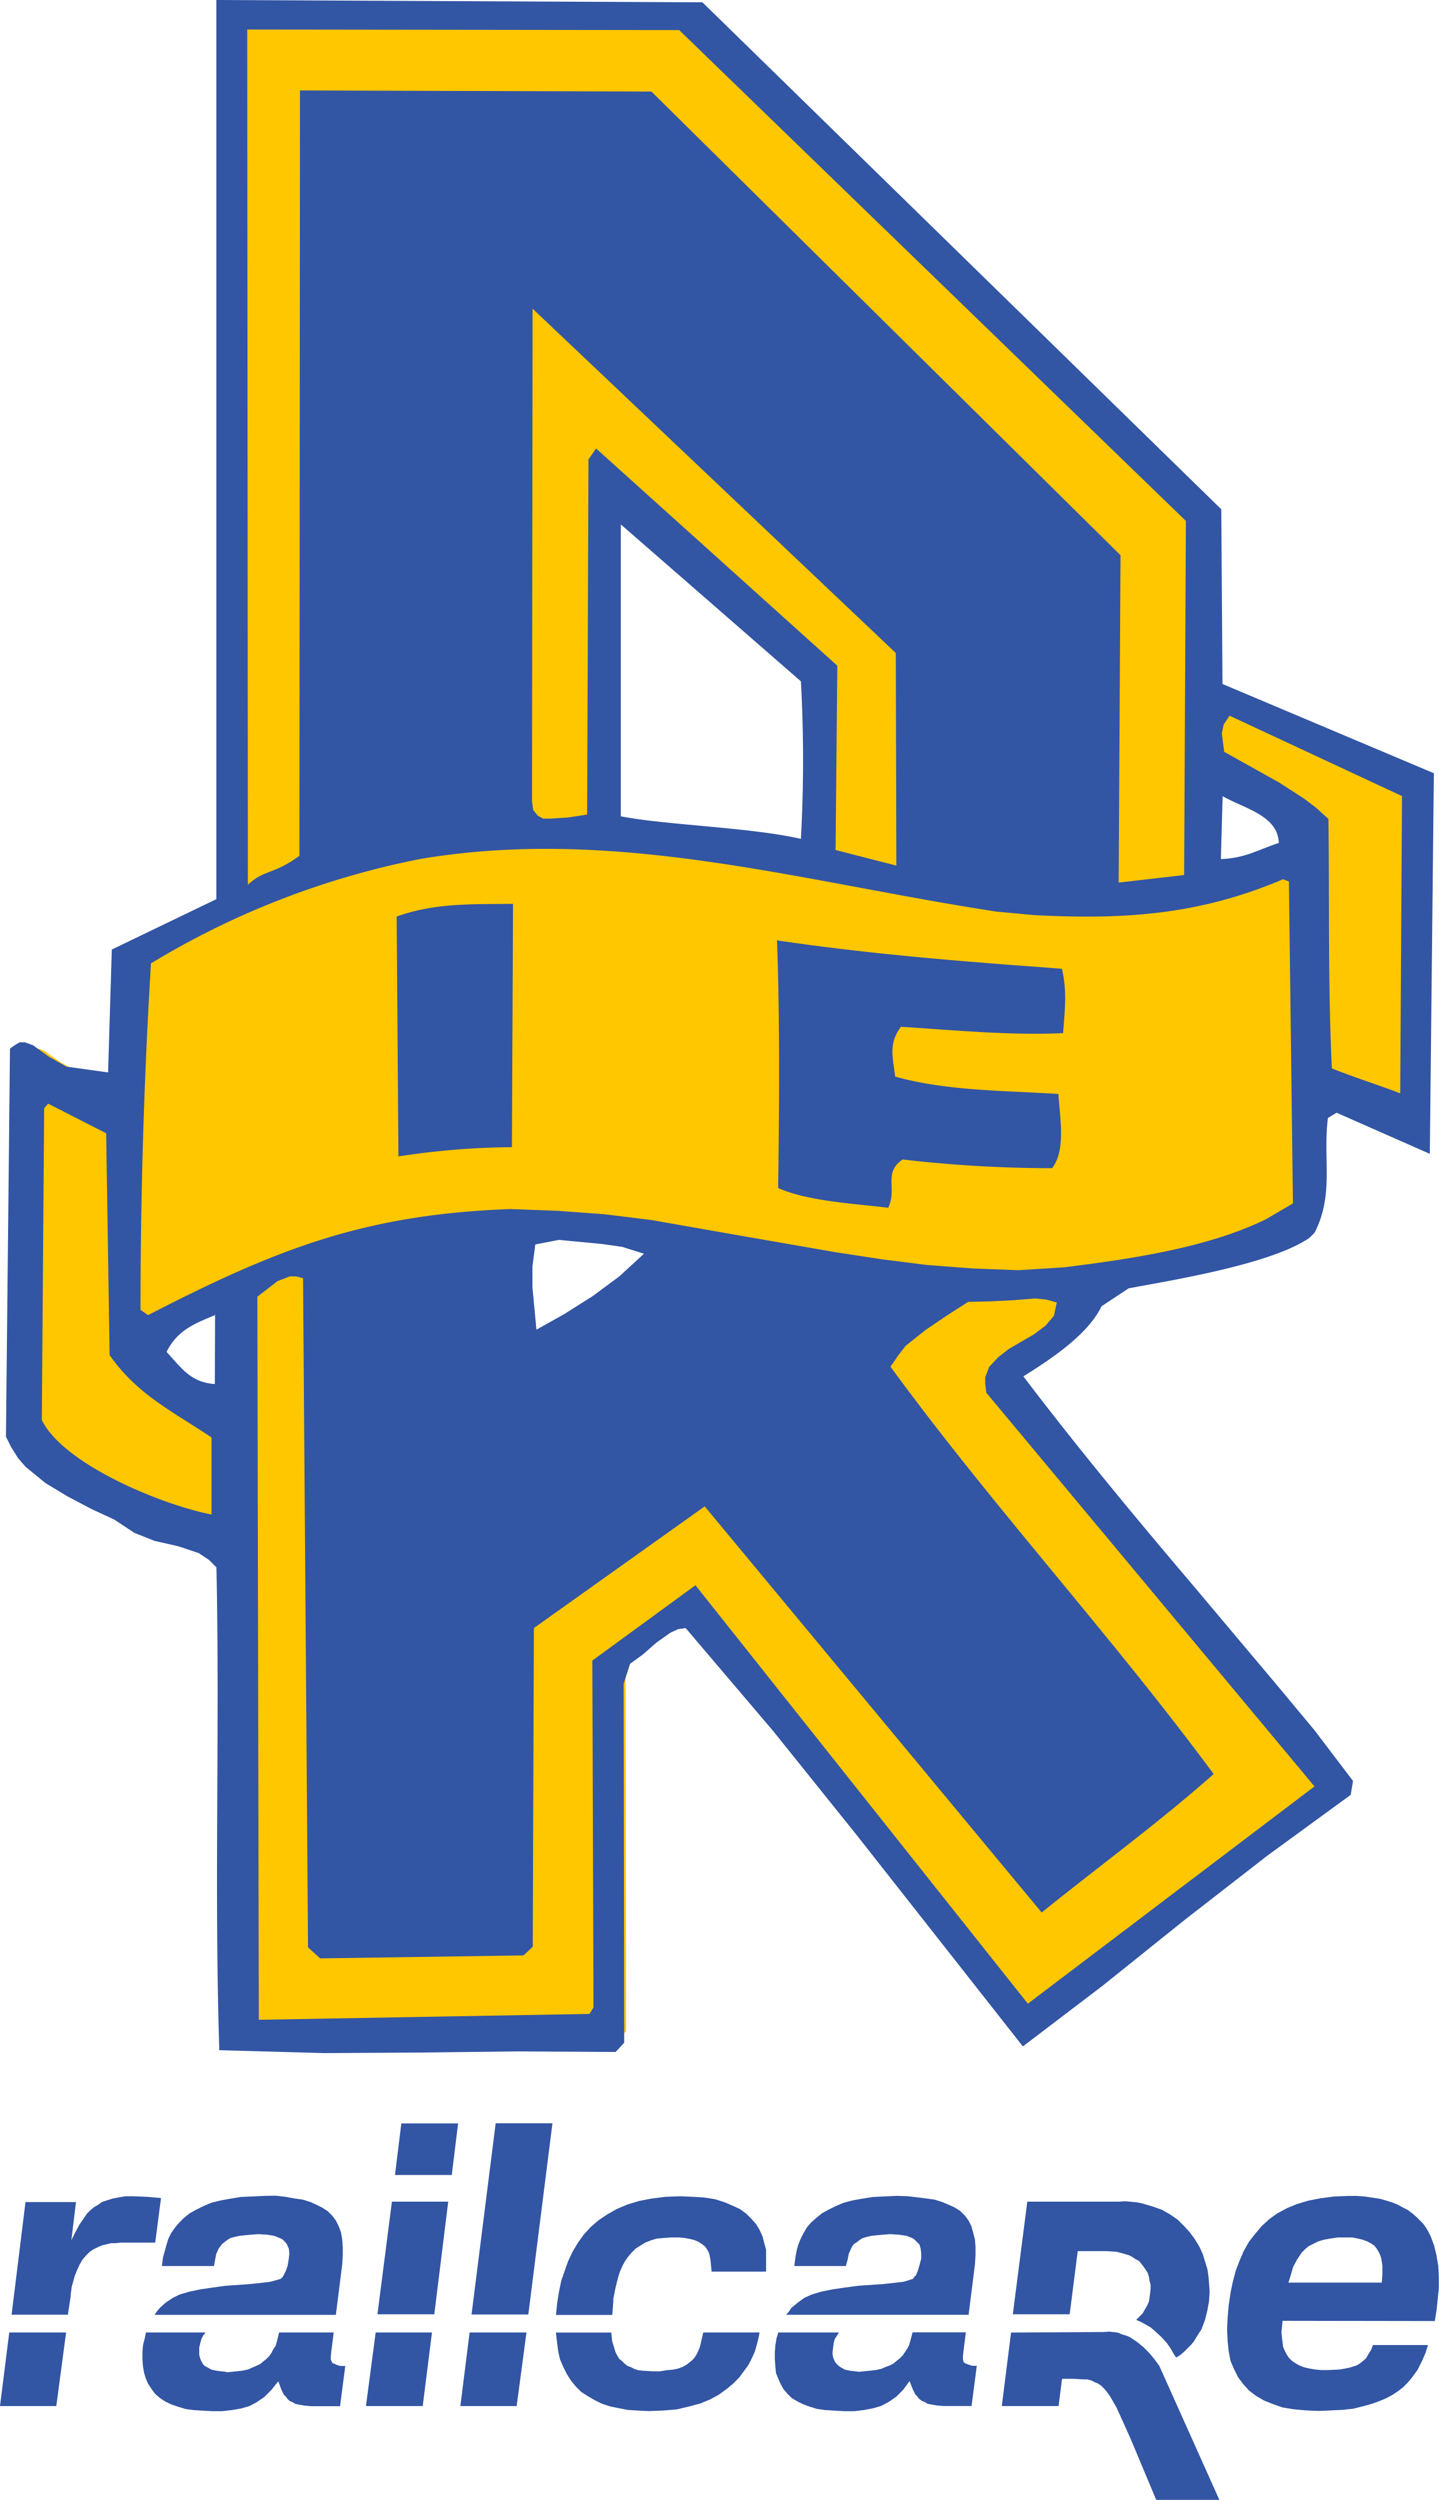
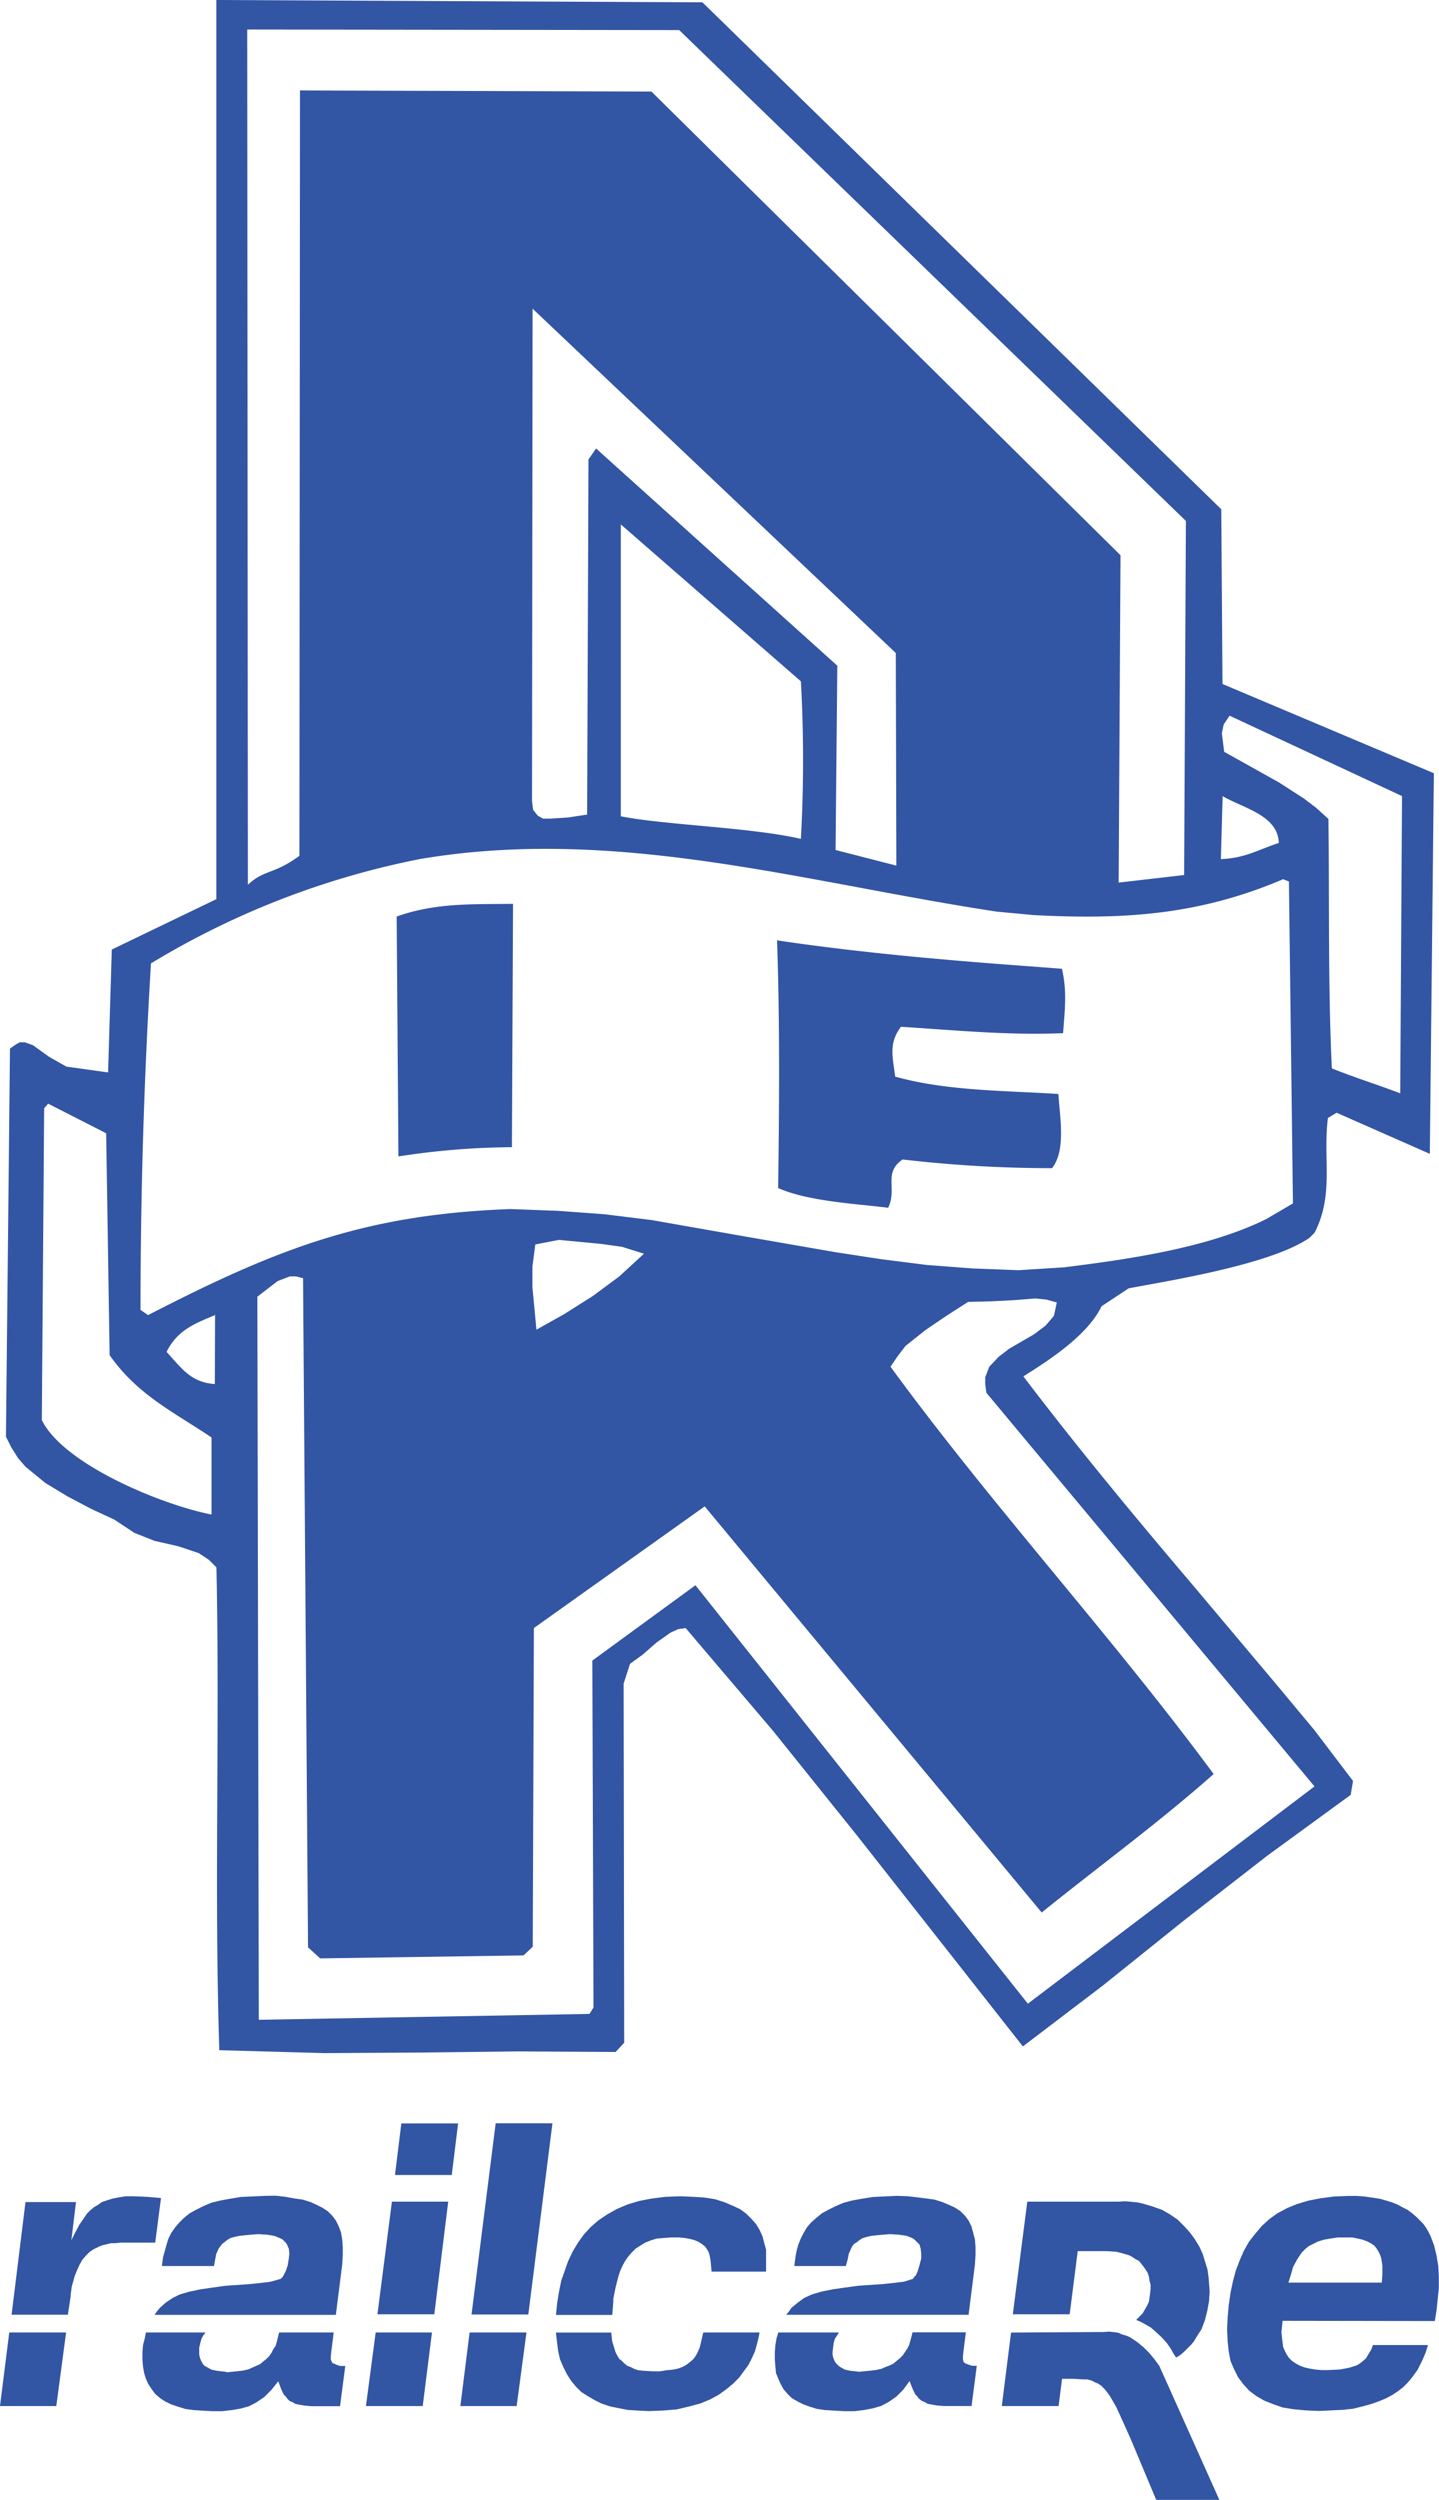
<svg xmlns="http://www.w3.org/2000/svg" id="Lager_1" data-name="Lager 1" viewBox="0 0 178.92 310.68">
  <defs>
    <style>.cls-1{fill:#ffc700;}.cls-1,.cls-2{fill-rule:evenodd;}.cls-2{fill:#3255a4;}</style>
  </defs>
  <title>RIF_Railcare_logo_RGB</title>
-   <path class="cls-1" d="M165.27,136.19l11.45,3.44V97.36l-25.83-10.9-.14-21.37L87.34,3.16,27.89,2.88V112.72l-12.74,6.16-.42,15-5.1-.71L7.5,132l-2-1.42-1-.35H3.9l-.5.28-.71.5L2.2,178.4l.64,1.27L3.68,181l.92,1.06,2.41,2,2.69,1.63,3,1.56,2.76,1.27,2.48,1.63,2.48,1,2.83.64,2.55.85,1.2.71.92.92c.42,19.68-.28,39.35.35,59l12.81.35,12-.07,11.82-.14,11.89.07,1.06-1.06-.07-43.88.78-2.41L80,205l1.7-1.49,1.7-1.2.92-.42.92-.14L96,214.35l10.26,12.74,20.24,25.76,9.77-7.43,10-8,10.12-7.86,10.19-7.43.28-1.7-4.74-6.23-4.88-5.87-9.84-11.68c-7.15-8.42-14.08-16.77-20.81-25.62,3.89-2.41,8-5.31,9.55-8.56l3.11-3.66c5.73-1.06,16.26-2.87,21.94-5.19l.69-.37c2.41-4.67,1.3-8.76,1.94-13.78ZM28.32,174.13s-4.91-1.64-5.73-2.13a12.22,12.22,0,0,1-2.29-2.79c-.49-.66-1.15-1.78-1.15-1.78s1.31-3.13,2.79-3.3a64.26,64.26,0,0,0,7.21-2.29Zm50.46-14.74c-1.47,1.31-6.55,5.57-8.36,6.06s-4.91,2.62-5.08,1.8-1-2.79-1.47-5.08,0-7.1,0-7.1,5.41-2.08,7-2.24,5.73.82,7,1.15,4.75,1.37,4.75,1.37S80.26,158.07,78.78,159.38Zm22.55-52.82s-24.84-3-25.34-3.21-.3-42.21.65-40.85l24.81,22.25Zm57.5.31c-.39.3-2.4,1.06-4.36,2s-5.41,0-5.41,0,1.39-11.33,1.39-12.48a29.27,29.27,0,0,0,4,1.81c2.13.63,5.82,3.4,5.94,5.56A2.87,2.87,0,0,1,158.83,106.88Z" />
  <path class="cls-2" d="M1.22,130.32l.72-.5.5-.29H3.1l1,.36,2,1.44,2.16,1.22,5.18.72L13.9,118l13-6.26V0L87.34.29l64.51,63L152,85l26.28,11.09-.5,47.3-11.59-5.11-1.08.65c-.65,5.11.79,9.5-1.66,14.26l-.65.65c-4.75,3.24-16.63,5.18-22.46,6.26l-3.38,2.23c-1.58,3.31-5.76,6.26-9.72,8.71,6.84,9,13.9,17.5,21.17,26.06l10,11.88,5,6,4.82,6.34-.29,1.73-10.37,7.56-10.3,8-10.15,8.14-9.94,7.56L106.56,228.1l-10.44-13L85.25,202.32l-.94.14-.94.43-1.73,1.22-1.73,1.51-1.58,1.15-.79,2.45.07,44.64L76.54,255l-12.1-.07-12,.14-12.17.07-13-.36c-.65-20,.07-40-.36-60l-.94-.94L24.7,193l-2.59-.86-2.88-.65-2.52-1-2.52-1.66-2.81-1.3-3-1.58-2.74-1.66-2.45-2-.94-1.08-.86-1.37-.65-1.3.5-48.24ZM6,137.16l7.2,3.67.43,27.58c3.46,4.9,7.7,6.91,12.67,10.22v9.58c-6.26-1.22-18.43-6.26-21.1-11.74l.29-38.74.5-.58Zm12.74-17.42a102.68,102.68,0,0,1,33.55-13c24.41-4.1,47.52,2.88,71.64,6.55l4.61.43c11.23.58,20.52,0,31-4.46l.72.29.5,40-3.31,1.94c-7.27,3.6-17.14,5-25.13,6l-5.69.36-5.69-.22-5.69-.43-5.69-.72-5.62-.86-11.52-2-11.38-2-5.83-.72-5.83-.43-5.9-.22c-18.07.65-29,4.9-45.07,13.18l-.94-.65c0-14.4.43-28.66,1.3-43.06Zm8,43.63L26.71,172c-3-.22-4.1-1.94-6-4,1.37-2.74,3.53-3.53,6.12-4.61ZM32,161.14l2.52-1.94,1.51-.58h.79l.86.22L38.3,242l1.51,1.37L65.09,243l1.15-1.08.14-39.6L87.62,187.2l41.9,50.47c7.13-5.76,14.47-11.09,21.38-17.21-12.82-17.35-27.43-33.19-40.18-50.62l.94-1.37.94-1.22,2.52-2,2.66-1.8,2.59-1.66,2.81-.07,2.81-.14,2.74-.22,1.37.14,1.3.36-.36,1.66L130,164.74l-1.44,1.08-3.1,1.8-1.3,1L123,169.85l-.5,1.3V172l.14,1.08L163.44,222,127.8,249,86.47,197l-12.82,9.36.14,41.9v1.22l-.5.79L32.18,251,32,161.14ZM30.74,3.67l53.71.07,63,61-.22,44-8.14.94L139.32,69,81,11.38l-43.7-.14-.07,95.11c-3.24,2.38-4.32,1.66-6.41,3.6L30.74,3.67ZM49.32,113.9c4.82-1.73,9.43-1.51,14.47-1.58l-.14,30.24a95.57,95.57,0,0,0-14.11,1.15l-.22-29.81Zm20.16,40.18,5.26.5,2.59.36,2.74.86L77,158.62l-3.31,2.45-3.53,2.23-3.46,1.94-.5-5.26v-2.59l.36-2.74,3-.58ZM66.24,38.38l45.14,42.77.07,26.42-7.56-1.94.22-22.9-30-27-.94,1.37L73,101.23l-2.38.36-2.16.14h-.94l-.65-.36-.58-.72-.14-1.08.07-61.2ZM77.18,65.16,99.58,84.67a177.69,177.69,0,0,1,0,19.58c-6.19-1.44-17.06-1.73-22.39-2.81V65.16Zm19.44,51.7c14,2.09,28.73,3,35.42,3.53.65,2.88.36,5,.14,8-6.84.29-13.32-.36-20.16-.79-1.58,2.09-1,3.82-.72,6.19,6.41,1.8,13.68,1.73,20.3,2.16.14,2.74,1,6.91-.79,9.22a160.7,160.7,0,0,1-18.58-1.08c-2.45,1.66-.65,3.67-1.8,6-4-.5-9.94-.79-13.68-2.45.14-9.86.22-21-.14-30.82ZM152,98.93c2.59,1.51,6.91,2.38,7,5.83-2.66.86-4.1,1.87-7.2,2l.22-7.85Zm.86-10,21.46,10-.22,36.94c-2.81-1.08-5.62-1.94-8.5-3.1-.5-10.37-.29-20.66-.43-31l-1.51-1.37-1.51-1.15-3.1-2-6.84-3.82-.29-2.3.22-1.08.72-1.08ZM137.3,289.8l-11.59.07L124.56,299h7.06l.43-3.38h1.51l1.15.07h.5l.5.14.43.22.36.14.43.29.36.36.36.43.36.5.79,1.37.79,1.73,1,2.23,3.17,7.56h7.85L144.14,294l-.58-.79-.65-.79-.72-.72-.79-.65-.86-.58-.5-.22-.5-.14-.5-.22-.5-.07-.65-.07Zm1.8-16.2H127.73l-1.8,14H133l1-7.85h3.53l1.22.07.58.14.5.14.5.14.43.22.43.29.43.22.29.36.29.36.29.43.22.36.14.43.07.5.14.5v.5L143,285l-.07.5-.07.5-.22.5-.29.5-.29.5-.36.36-.43.43.65.29.65.36.5.29.5.43.86.79.65.72.5.72.36.65.29.43.5-.29.5-.43.43-.43.43-.43.36-.43.29-.5.65-1,.43-1.15.29-1.15.22-1.22.07-1.22-.07-.94-.07-.86-.14-.94-.29-.94-.29-.94-.43-.94-.58-.94-.58-.79-.72-.79-.79-.79-.94-.65-1-.58-1.22-.43-1.22-.36-.65-.14-.72-.07-.79-.07ZM0,299H7l1.22-9.14H1.15L0,299Zm8.78-13.75.14-1.08.36-1.3.29-.72.29-.65.36-.65.5-.58.43-.43.43-.29.58-.29.5-.22.58-.14.58-.14h.58l.58-.07H19.3l.72-5.54L18.29,273l-1.73-.07h-.94l-.86.14-.72.14-.72.22-.65.22-.5.36-.5.29-.43.36-.43.43-.29.43-.65.94-.5.94-.5,1,.58-4.75H3.17l-1.73,14h7l.36-2.38Zm19.37,9.5-.65-.07-.58-.07-.65-.14-.5-.29-.29-.14-.22-.22-.14-.22-.14-.29-.14-.36-.07-.36v-.86l.14-.58.14-.5.22-.43.29-.36H18.14l-.14.72-.22.86-.07.86v.94l.07.86.14.79.22.72.29.65.43.65.43.58.58.5.65.43.72.36.86.29.94.29,1,.14,1.08.07,1.3.07h1.22l1.22-.14L30,299.3l1-.29.94-.5.94-.65.43-.43.43-.43.86-1.08L35,297l.29.58.22.22.22.29.29.29.36.14.36.22.36.07.79.14.86.07h3.53l.65-5h-.65l-.43-.14-.29-.14-.22-.07-.07-.14-.14-.29v-.43l.07-.65.29-2.3H34.7L34.42,291l-.14.5-.29.43-.22.43-.29.43-.36.36-.36.29-.43.36-.5.22-.5.22-.5.22-.65.14-.65.07-.65.07-.72.07ZM55.73,273.6h-7l-1.8,14H54l1.73-14ZM57,263.88H49.9l-.79,6.41h7.06l.79-6.41ZM45.5,299h7.06l1.15-9.14h-7L45.5,299Zm23.18-35.14H61.63l-3,23.76h7.06l3-23.76ZM57.24,299h7l1.22-9.14H58.39L57.24,299Zm19-13.25.29-1.44.36-1.44.22-.65.29-.65.36-.65.36-.5.43-.5.5-.5.58-.36.58-.36.72-.29.72-.22.86-.07.94-.07h.94l.79.07.72.14.5.14.5.22.43.29.29.22.22.29.22.36.14.36.14.72.07.72.07.72h6.77v-2.74l-.22-.79-.22-.86-.36-.79-.43-.72-.58-.65-.65-.65-.79-.58-.94-.43-1-.43-1.15-.36-1.37-.22L86.18,273l-1.58-.07-1.87.07-1.73.22-1.51.29-1.44.43-1.37.58-1.15.65-1.08.72-1,.86-.86.94-.72,1-.65,1.08-.58,1.22-.43,1.22-.43,1.22-.29,1.44-.22,1.37-.14,1.44h7l.14-1.87Zm4.82,8.93-1.15-.07-.58-.07-.43-.14-.43-.22L78,294l-.36-.29-.29-.29-.36-.29-.22-.36-.22-.43-.14-.43-.29-.94L76,289.87H69.12l.14,1.22.14,1.08.22,1,.43,1,.43.86.5.79.58.72.72.72.79.5.86.5.86.43,1.08.36,1.08.22,1.15.22,1.22.07,1.3.07,1.8-.07,1.73-.14,1.51-.36,1.37-.36,1.22-.5,1.08-.58,1-.72.79-.65.79-.79.58-.79.58-.79.43-.86.36-.79.22-.79.22-.86.14-.72h-7l-.22.94-.22.94-.36.79-.22.36-.29.36-.36.29-.36.29-.5.29-.58.22-.65.14-.79.07-.86.14Zm25.85.07-.58-.07-.65-.07-.65-.14-.5-.29-.22-.14-.22-.22-.22-.22-.14-.29-.14-.36-.07-.36v-.36l.07-.5.07-.58.14-.5.29-.43.22-.36H96.77l-.22.72-.14.86-.07.86v.94l.07.86.07.79.29.72.29.65.36.65.5.58.5.5.72.43.72.36.79.29.94.29,1,.14,1.15.07,1.22.07h1.3l1.15-.14,1.15-.22,1-.29.94-.5.94-.65.43-.43.43-.43.79-1.08.43,1.08.29.58.22.22.22.29.36.29.36.14.36.22.36.07.79.14.86.07h3.46l.65-5h-.58l-.43-.14-.36-.14-.14-.07-.14-.14-.07-.29v-.43l.07-.65.29-2.3h-6.62l-.29,1.08-.14.5-.22.43-.29.43-.29.43-.36.36-.36.29-.43.36-.43.22-.58.22-.5.22-.65.14-.58.07-.72.07-.72.07Zm64.87-11.09H160.2l.29-.94.29-1,.5-.94.29-.43.29-.43.43-.43.43-.36.58-.29.58-.29.72-.22.79-.14.94-.14h1.8l.72.14.58.14.58.22.43.22.43.29.29.36.22.36.22.43.14.43.07.43.07.5v1l-.07,1.08Zm-12.31,4.75-.14,1.44.07.65.07.58.07.58.22.5.22.43.29.43.36.36.43.29.5.29.58.22.58.14.79.14.79.07h.86l1.44-.07,1.15-.22.94-.29.36-.22.29-.22.5-.43.29-.5.36-.58.22-.58h6.84l-.29.94-.43,1-.58,1.15-.36.5-.43.58-.43.5-.58.58-.65.5-.65.43-.79.43-.86.36-1,.36-1.08.29-1.15.29-1.3.14-1.44.07-1.51.07-1.66-.07-1.51-.14-1.37-.22-1.22-.43-1.08-.43-1-.58-.86-.65-.72-.79-.65-.86-.5-1L153,293.4l-.22-1.15-.14-1.3-.07-1.44.07-1.51.14-1.58.22-1.51.29-1.37.36-1.37.5-1.3.5-1.15.65-1.15.79-1,.79-.94.94-.86,1-.72,1.22-.65,1.22-.5,1.44-.43,1.51-.29,1.66-.22,1.8-.07h1l1,.07.94.14.94.14.79.22.72.22.72.29.65.36.58.29.58.43.5.43.43.43.43.43.36.5.29.5.29.58.43,1.15.29,1.22.22,1.3.07,1.37v1.37l-.14,1.37-.14,1.37-.22,1.37ZM33,272.88l-1.58.07-1.51.07-1.3.22-1.22.22-1.15.29-1,.43-.86.43-.79.43-.72.58-.58.58-.5.58-.5.72-.36.72-.22.72-.22.79-.22.79-.14,1.08h6.48l.14-.79.14-.72.29-.65.22-.29.22-.29.29-.22.36-.29.36-.22.5-.14.65-.14.65-.07.72-.07.94-.07,1.15.07.86.14.72.29.29.14.22.22.22.22.14.22.22.5.07.58-.07.65-.14.86-.22.65-.29.58-.14.22-.22.22-.5.14-.79.22-1.15.14-1.37.14-3.1.22-1.58.22-1.51.22-1.37.29-1.22.36-.86.43-.86.58-.72.65-.36.43-.29.43H41.76l.79-6.26.07-1.15v-1l-.07-.94-.14-.86-.29-.79-.36-.72-.43-.58-.58-.58-.65-.43-.72-.36-.79-.36-.94-.29-1-.14L35.5,273l-1.22-.14Zm78.55,0-1.58.07-1.44.07-1.37.22-1.22.22-1.08.29-1,.43-.86.43-.79.43-.72.58-.65.58-.5.58-.43.72-.36.72-.29.72-.22.79-.14.79-.14,1.08h6.41l.22-.79.14-.72.29-.65.14-.29.22-.29.36-.22.36-.29.36-.22.5-.14.58-.14.65-.07.79-.07.86-.07,1.15.07.94.14.72.29.22.14.22.22.22.22.22.22.14.5.07.58v.65l-.22.86-.22.72-.22.5-.22.22-.14.22-.43.14-.72.22-1.15.14-1.3.14-3.17.22-1.66.22-1.51.22-1.44.29-1.22.36-.94.43-.79.58-.79.65-.29.43-.36.43h22.68l.79-6.26.07-1.15v-1l-.07-.94-.22-.86-.22-.79-.36-.72-.43-.58-.58-.58-.65-.43L118,274l-.86-.36-.94-.29-1-.14-1.08-.14-1.22-.14Z" />
</svg>